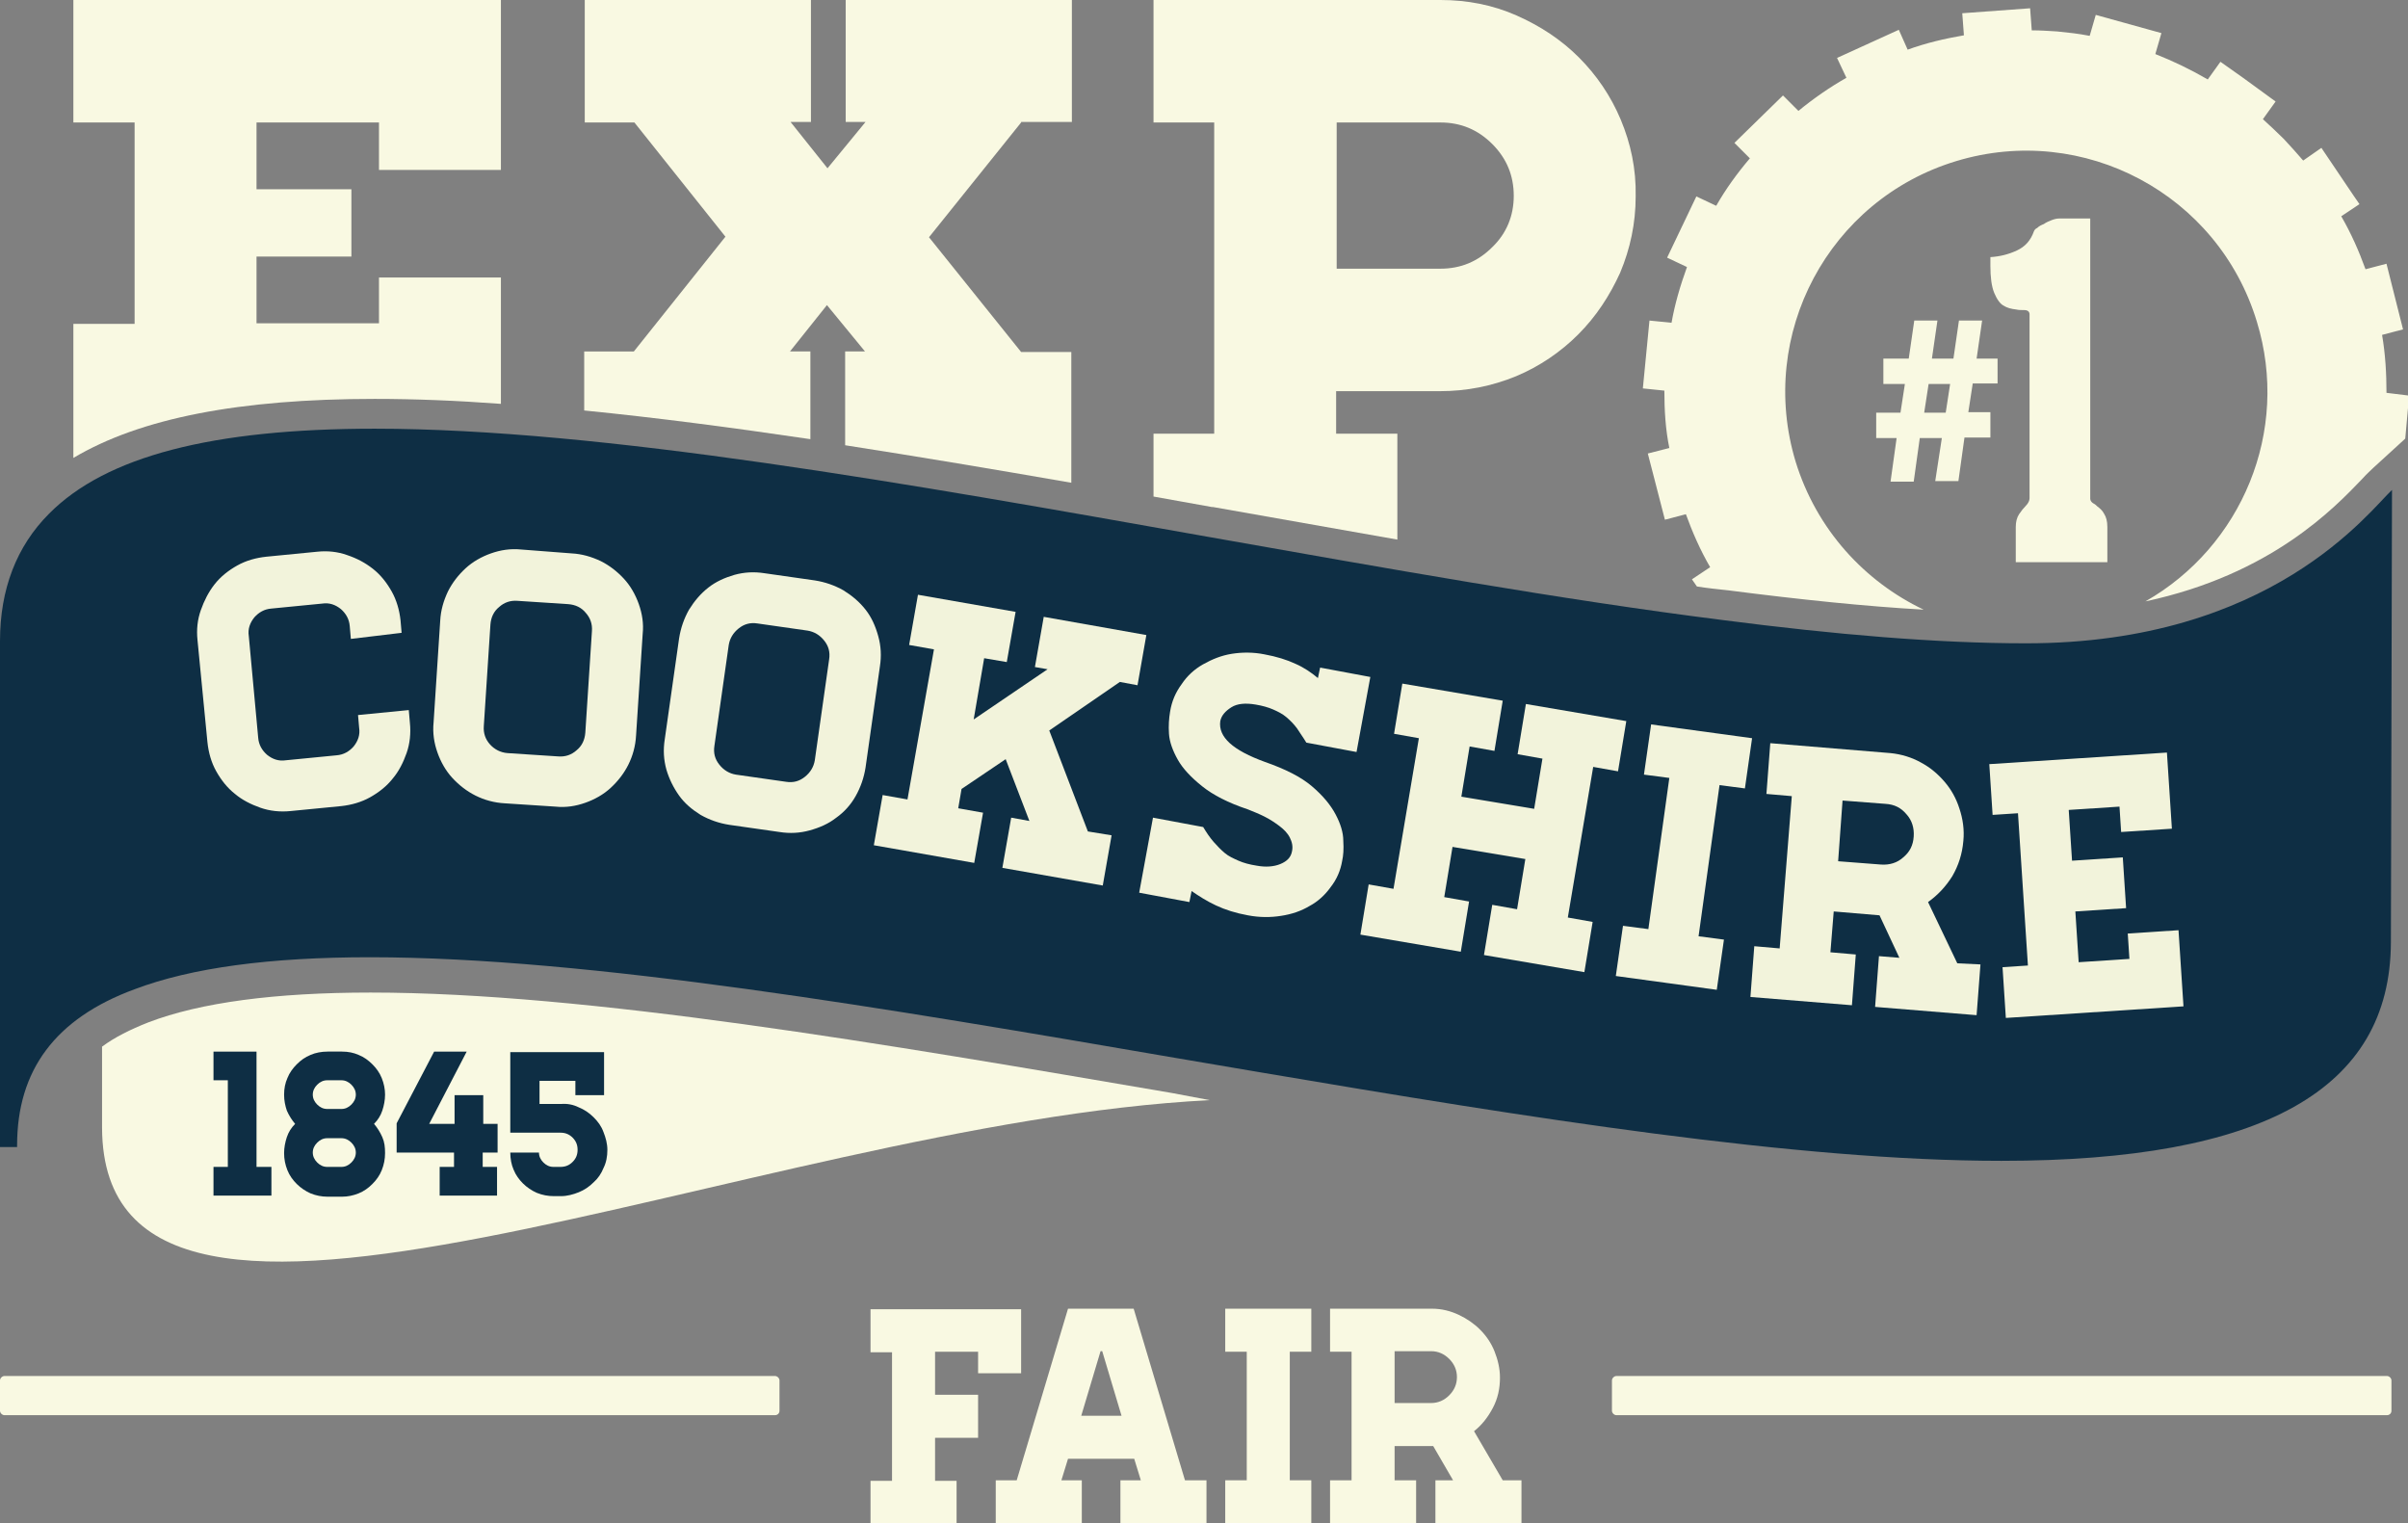
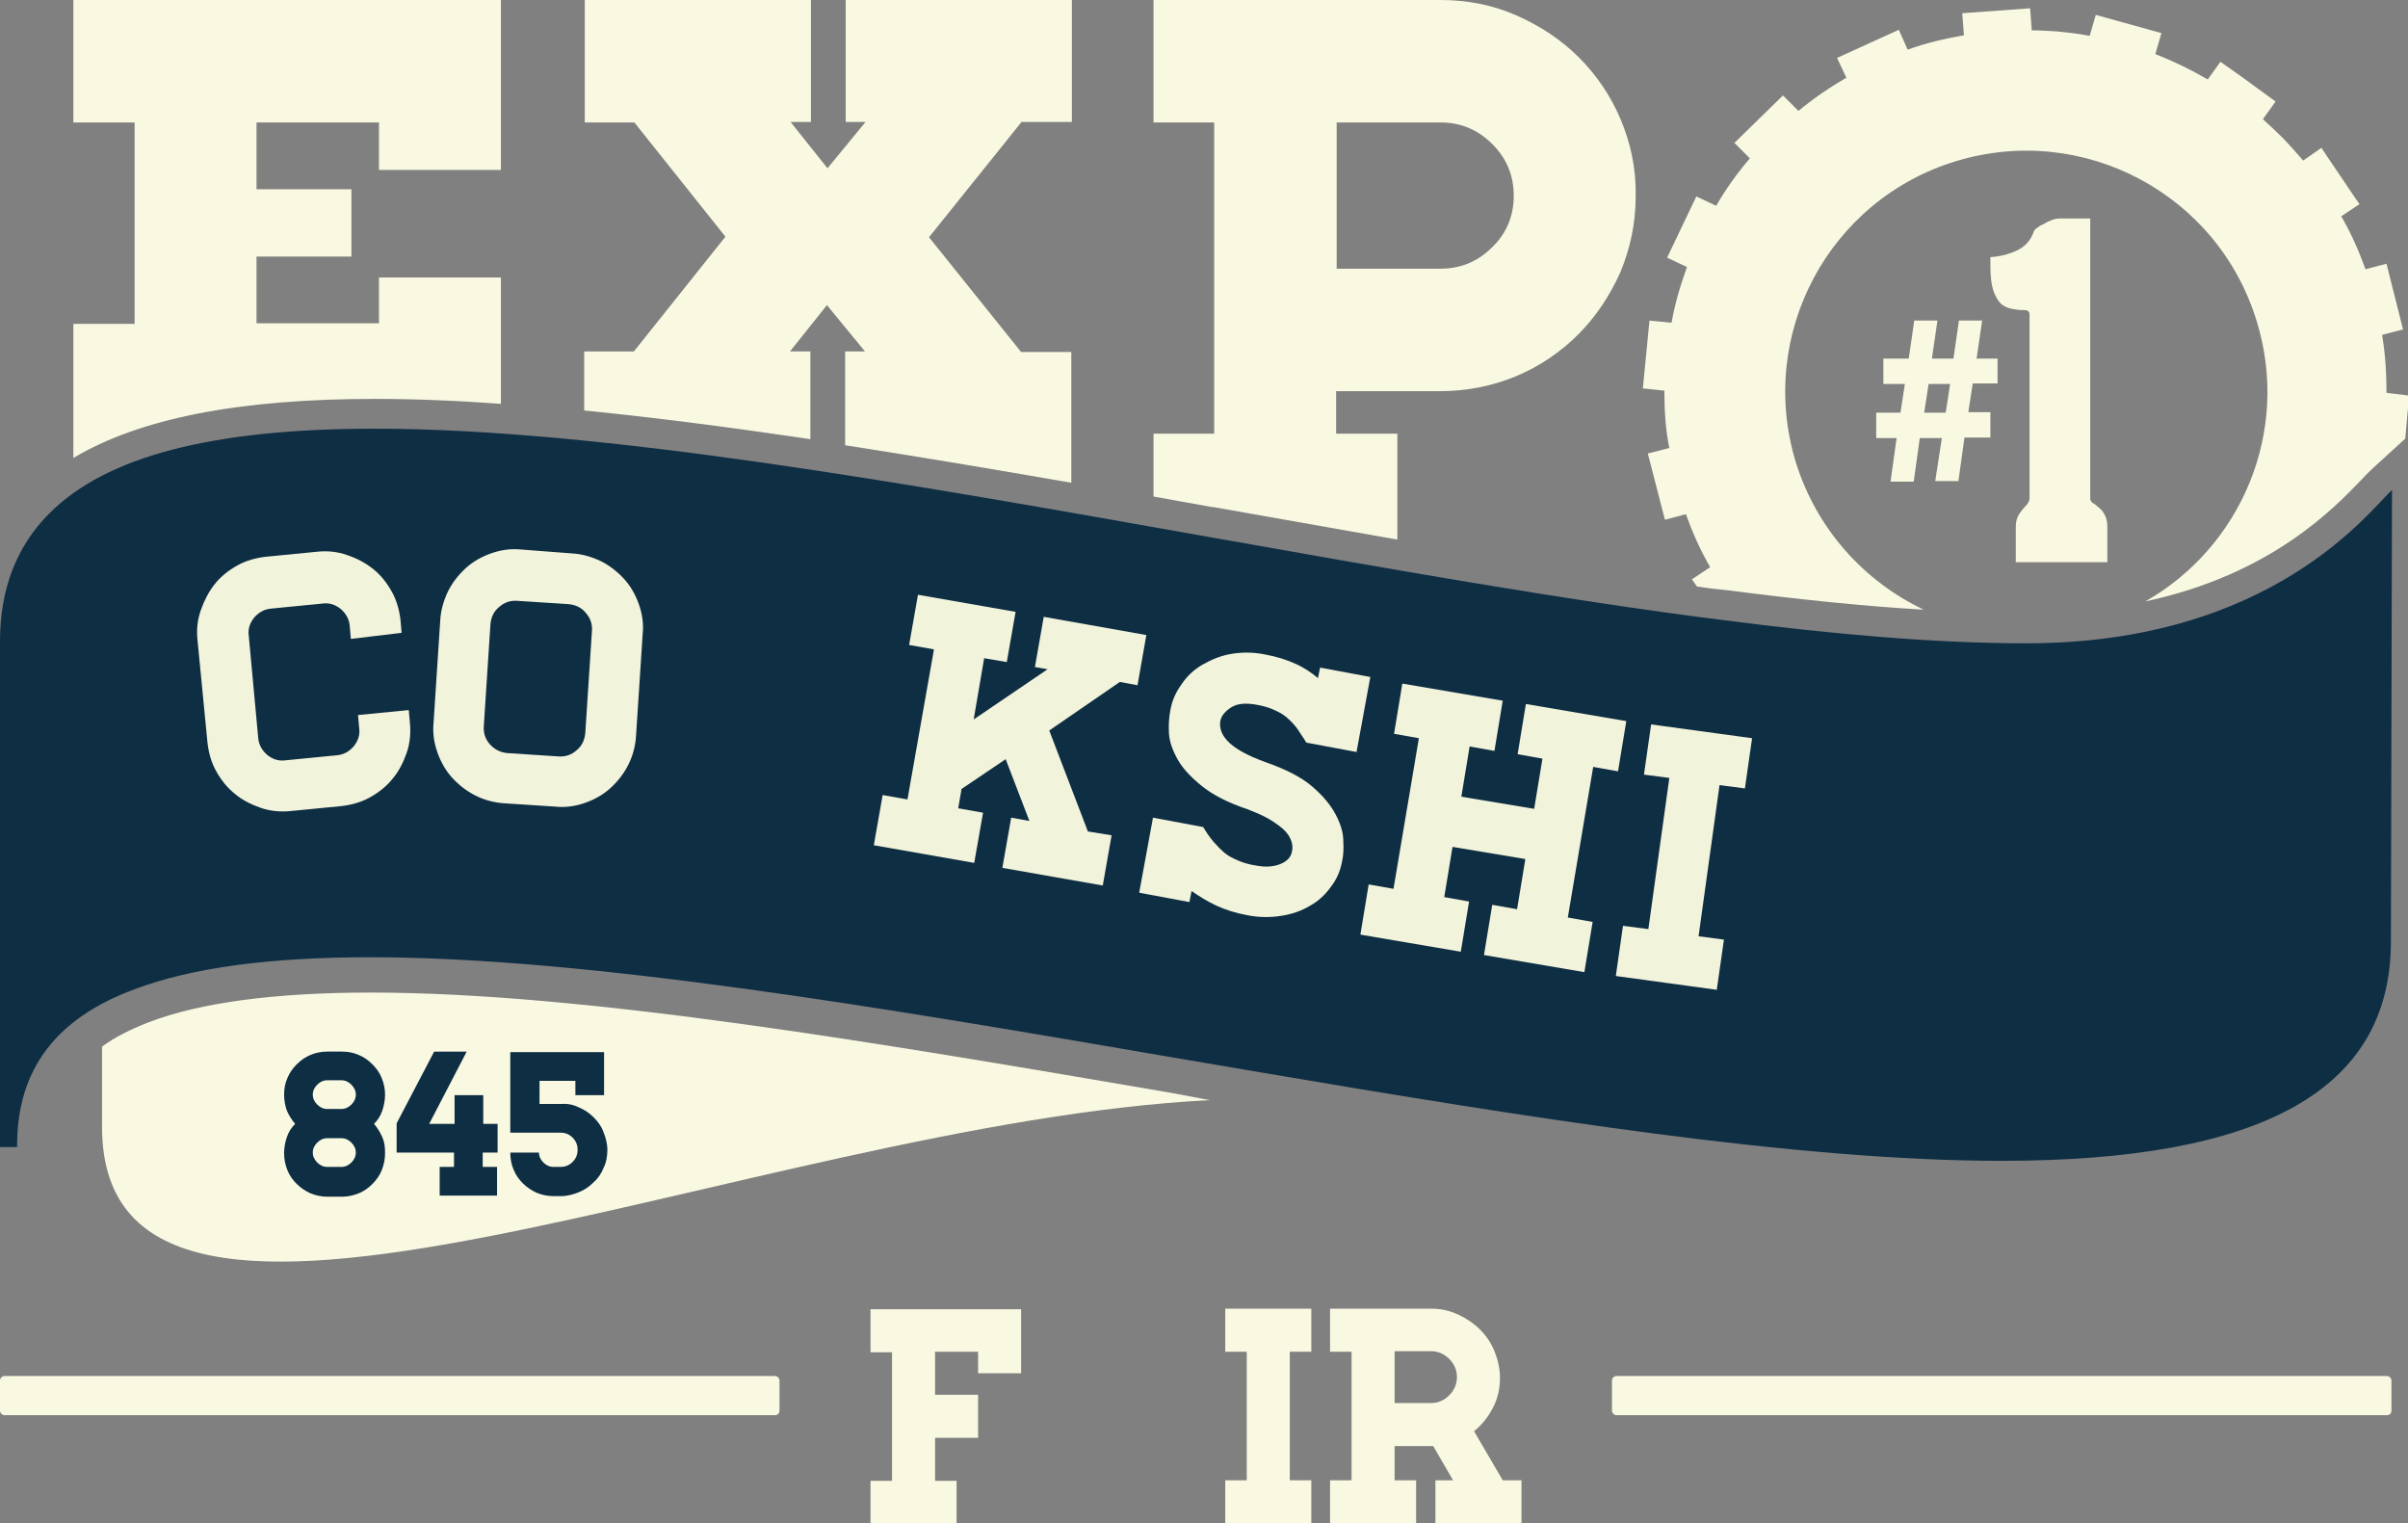
<svg xmlns="http://www.w3.org/2000/svg" version="1.1" id="Calque_1" x="0px" y="0px" viewBox="0 0 436.5 276.1" style="enable-background:new 0 0 436.5 276.1;" xml:space="preserve">
  <rect x="0" y="0" width="436.5" height="276.1" fill="#808080" stroke="none" />
  <style type="text/css">
	.st0{fill:#0F2E45;}
	.st1{fill:#0E2E44;}
	.st2{fill:none;}
	.st3{fill:#F2F3DB;}
	.st4{stroke:#000000;stroke-width:0.5;stroke-miterlimit:10;}
	.st5{fill:#F9F9E2;}
	.st6{fill:#F07E1A;}
	.st7{fill:#FFFFFF;}
	.st8{fill:#010202;}
</style>
  <g>
    <g>
      <path class="st1" d="M433.6,88.8l-0.2,82c-0.1,26.7-23.2,39.6-70.6,39.6c-37.1,0-85.7-7.8-134.1-16c-5.1-0.9-10.2-1.7-15.3-2.6    c-52.4-9-106.7-18.3-146.3-18.3c-18.2,0-32.4,1.9-42.7,5.8C10,184.6,3.1,194,3.1,207.6v0.3H0l0-91.7c0-9.4,3-17.2,8.9-23.1    c10.3-10.4,29.6-15.4,59-15.4c41.1,0,97,10,151.1,19.6c31.7,5.6,64,11.4,93.4,15.1c20.1,2.6,38.7,4.2,54.9,4.2    C411.8,116.6,429.5,92.6,433.6,88.8z" />
    </g>
    <g>
      <g>
        <g>
          <g>
            <path class="st5" d="M432.6,71.2c0-3.5-0.2-7-0.8-10.5l3.8-1l-3-11.9l-3.8,1c-1.2-3.3-2.6-6.5-4.4-9.6l3.3-2.2l-1.1-1.6       l-5.8-8.6l-3.3,2.3c-1.1-1.3-2.3-2.6-3.5-3.9c-1.2-1.2-2.5-2.4-3.8-3.6l2.3-3.2l-5.9-4.3l-4.1-2.9l-2.3,3.2       c-3.1-1.8-6.2-3.3-9.5-4.6l1.1-3.8l-11.9-3.3l-1.1,3.8c-2-0.4-3.9-0.6-5.9-0.8c-1.5-0.1-3.1-0.2-4.6-0.2L368,1.5l-12.3,0.9       l0.3,4c-3.5,0.6-6.9,1.4-10.2,2.6l-1.6-3.6l-11.2,5.1l1.7,3.6c-3,1.7-5.9,3.7-8.7,6l-2.8-2.8l-8.8,8.6l2.8,2.8       c-2.3,2.7-4.4,5.6-6.1,8.6l-3.6-1.7l-5.3,11.1l3.6,1.7c-1.2,3.3-2.2,6.7-2.8,10.1l-4-0.4l-1.2,12.3l3.9,0.4       c0,3.5,0.2,7,0.9,10.4l-3.9,1l3.1,12l3.8-1c1.2,3.3,2.6,6.5,4.4,9.6l-3.3,2.2l0.9,1.3c1.9,0.3,3.8,0.5,5.7,0.7       c13.2,1.7,24.9,2.9,35.4,3.5c-10.7-5.1-19.4-14.5-23.2-26.8c-7-23.1,6-47.5,29.1-54.5c23.1-7,47.5,6,54.5,29.1       c6.1,19.9-2.8,40.8-20.2,50.7c22.9-4.9,34.3-17,39.3-22.2c0.8-0.9,1.5-1.5,2-2l5.8-5.3l0.7-7.8L432.6,71.2z" />
          </g>
        </g>
      </g>
      <g>
        <path class="st5" d="M90.8,30.7V0H13.3v22.2h11.1v36.5H13.3v24.3c12.1-7.2,30.1-10.7,54.6-10.7c7.2,0,14.9,0.3,22.9,0.9V50.3     H68.7v8.3H46.5V46.5h17.2V34.3H46.5V22.2h22.2v8.6H90.8z" />
        <path class="st5" d="M293.8,21.7c-1.8-4.3-4.4-8.1-7.6-11.3c-3.2-3.2-7-5.7-11.3-7.6C270.6,0.9,266,0,261.1,0h-52v22.2h11v56.4     h-11v11.4c3.5,0.6,7.1,1.3,10.6,1.9l0.2,0c10.8,1.9,22,3.9,33.4,5.9V78.6h-11.1v-7.7h18.8c4.8,0,9.4-0.9,13.8-2.7     c4.3-1.8,8.1-4.4,11.3-7.6c3.2-3.2,5.7-7,7.6-11.2c1.8-4.3,2.8-8.9,2.8-13.8C296.6,30.6,295.6,26,293.8,21.7z M270.5,44.8     c-2.6,2.6-5.7,3.9-9.4,3.9h-18.8V22.2h18.8c3.7,0,6.8,1.3,9.4,3.9c2.6,2.6,3.9,5.7,3.9,9.4C274.4,39.1,273.1,42.3,270.5,44.8z" />
      </g>
      <path class="st5" d="M185.1,22.2l-16.7,20.8l16.7,20.8h9.1v23.7c-13.8-2.4-27.5-4.7-41-6.8V63.7h3.6l-6.9-8.4l-6.7,8.4h3.7v15.9    c-14.2-2.1-27.9-3.9-41-5.2c0-4.1,0-10.7,0-10.7h9l16.6-20.8L115,22.2h-9V0h41v22.1h-3.7l6.7,8.4l6.9-8.4h-3.6V0h41v22.1H185.1z" />
    </g>
    <g>
      <path class="st3" d="M63.6,115.8l-0.2-2.3c-0.1-1.3-0.7-2.3-1.6-3.1c-1-0.8-2.1-1.2-3.4-1l-9.2,0.9c-1.3,0.1-2.3,0.7-3.1,1.6    c-0.8,1-1.2,2.1-1,3.4l1.7,18.4c0.1,1.3,0.7,2.3,1.6,3.1c1,0.8,2.1,1.2,3.4,1l9.2-0.9c1.3-0.1,2.3-0.7,3.1-1.6    c0.8-1,1.2-2.1,1-3.4l-0.2-2.3l9.2-0.9l0.2,2.3c0.2,1.9,0,3.8-0.6,5.5c-0.6,1.7-1.4,3.3-2.5,4.6c-1.1,1.4-2.5,2.5-4.1,3.4    c-1.6,0.9-3.4,1.4-5.2,1.6l-9.2,0.9c-1.9,0.2-3.8,0-5.5-0.6c-1.7-0.6-3.3-1.4-4.6-2.5c-1.4-1.1-2.5-2.5-3.4-4.1    c-0.9-1.6-1.4-3.4-1.6-5.3L35.8,116c-0.2-1.9,0-3.7,0.6-5.4c0.6-1.7,1.4-3.3,2.5-4.7c1.1-1.4,2.5-2.5,4.1-3.4    c1.6-0.9,3.4-1.4,5.3-1.6l9.2-0.9c1.9-0.2,3.7,0,5.4,0.6c1.8,0.6,3.3,1.4,4.7,2.5c1.4,1.1,2.5,2.5,3.4,4.1    c0.9,1.6,1.4,3.4,1.6,5.2l0.2,2.3L63.6,115.8z" />
      <path class="st3" d="M103.6,100.3c1.9,0.1,3.6,0.6,5.3,1.4c1.6,0.8,3,1.9,4.2,3.2s2.1,2.9,2.7,4.6c0.6,1.7,0.9,3.5,0.7,5.4    l-1.2,18.4c-0.1,1.9-0.6,3.7-1.4,5.3c-0.8,1.6-1.9,3-3.2,4.2c-1.3,1.2-2.9,2.1-4.6,2.7c-1.7,0.6-3.5,0.9-5.4,0.7l-9.2-0.6    c-1.9-0.1-3.7-0.6-5.3-1.4c-1.6-0.8-3-1.9-4.2-3.2c-1.2-1.3-2.1-2.9-2.7-4.6c-0.6-1.7-0.9-3.5-0.7-5.5l1.2-18.4    c0.1-1.9,0.6-3.6,1.4-5.3c0.8-1.6,1.9-3,3.2-4.2c1.3-1.2,2.9-2.1,4.6-2.7c1.7-0.6,3.5-0.9,5.5-0.7L103.6,100.3z M107.3,114.4    c0.1-1.3-0.3-2.4-1.1-3.3c-0.8-1-1.9-1.5-3.2-1.6l-9.2-0.6c-1.3-0.1-2.4,0.3-3.3,1.1c-1,0.8-1.5,1.9-1.6,3.2l-1.2,18.4    c-0.1,1.3,0.3,2.4,1.1,3.3s1.9,1.5,3.2,1.6l9.2,0.6c1.3,0.1,2.4-0.3,3.3-1.1c1-0.8,1.5-1.9,1.6-3.2L107.3,114.4z" />
-       <path class="st3" d="M147.7,105.2c1.9,0.3,3.6,0.9,5.2,1.8c1.6,1,2.9,2.1,4,3.5c1.1,1.4,1.8,3,2.3,4.8c0.5,1.8,0.6,3.6,0.3,5.5    l-2.6,18.3c-0.3,1.9-0.9,3.6-1.8,5.2c-0.9,1.6-2.1,2.9-3.5,3.9c-1.4,1.1-3,1.8-4.8,2.3c-1.8,0.5-3.6,0.6-5.5,0.3l-9.1-1.3    c-1.9-0.3-3.6-0.9-5.2-1.8c-1.6-1-2.9-2.1-3.9-3.5s-1.8-3-2.3-4.7c-0.5-1.8-0.6-3.6-0.3-5.5l2.6-18.3c0.3-1.9,0.9-3.6,1.8-5.2    c1-1.6,2.1-2.9,3.5-4c1.4-1.1,3-1.8,4.7-2.3c1.8-0.5,3.6-0.6,5.5-0.3L147.7,105.2z M150.3,119.5c0.2-1.3-0.1-2.4-0.9-3.4    c-0.8-1-1.8-1.6-3-1.8l-9.1-1.3c-1.3-0.2-2.4,0.1-3.4,0.9c-1,0.8-1.6,1.8-1.8,3l-2.6,18.3c-0.2,1.3,0.1,2.4,0.9,3.4    c0.8,1,1.8,1.6,3,1.8l9.1,1.3c1.3,0.2,2.4-0.1,3.4-0.9c1-0.8,1.6-1.8,1.8-3L150.3,119.5z" />
      <path class="st3" d="M190.2,132.4l7,18.3l4.3,0.7l-1.6,9.1l-18.2-3.2l1.6-9.1l3.3,0.6l-4.3-11.2l-8,5.4l-0.6,3.5l4.5,0.8l-1.6,9.1    l-18.2-3.2l1.6-9.1l4.5,0.8l4.8-27.2l-4.5-0.8l1.6-9.1l17.7,3.1l-1.6,9.1l-4.1-0.7l-1.9,11.1l13.4-9.1l-2.3-0.4l1.6-9.1l18.6,3.3    l-1.6,9.1l-3.2-0.6L190.2,132.4z" />
      <path class="st3" d="M229.3,138.1c3.7,1.3,6.5,2.7,8.5,4.4c2,1.7,3.4,3.4,4.3,5.1c0.9,1.7,1.4,3.3,1.4,4.8c0.1,1.5,0,2.7-0.2,3.6    c-0.3,1.8-1,3.4-2.1,4.8c-1,1.4-2.3,2.6-3.8,3.4c-1.5,0.9-3.2,1.5-5.2,1.8c-1.9,0.3-3.9,0.3-6-0.1c-2.2-0.4-4.1-1-5.8-1.8    c-1.7-0.8-3.1-1.7-4.4-2.6l-0.4,2l-9.1-1.7l2.5-13.6l9.1,1.7c0.6,1,1.2,1.9,1.9,2.7s1.3,1.4,2,2c0.7,0.6,1.6,1,2.5,1.4    c0.9,0.4,2,0.7,3.3,0.9c1.6,0.3,3.1,0.2,4.3-0.3c1.2-0.5,1.9-1.2,2.1-2.3c0.2-0.9,0-1.7-0.4-2.5c-0.4-0.8-1.1-1.5-1.9-2.1    c-0.8-0.6-1.7-1.2-2.7-1.7c-1-0.5-2-0.9-3-1.3c-3.6-1.2-6.3-2.6-8.3-4.2c-2-1.6-3.5-3.2-4.4-4.8c-0.9-1.6-1.5-3.2-1.6-4.7    c-0.1-1.5,0-2.8,0.2-4c0.3-1.9,1-3.5,2.1-5c1-1.5,2.3-2.7,3.9-3.6c1.6-0.9,3.3-1.6,5.2-1.9c1.9-0.3,3.9-0.3,5.9,0.1    c2.2,0.4,4.1,1,5.6,1.7c1.6,0.7,2.9,1.6,4.1,2.6l0.4-1.9l9.1,1.7l-2.5,13.6l-9.1-1.7c-0.6-1-1.2-1.8-1.7-2.6    c-0.6-0.8-1.2-1.4-1.9-2c-0.7-0.6-1.5-1-2.4-1.4c-0.9-0.4-2-0.7-3.2-0.9c-1.8-0.3-3.3-0.2-4.4,0.5c-1.1,0.7-1.8,1.5-2,2.5    C220.8,133.6,223.5,136,229.3,138.1z" />
      <path class="st3" d="M284.2,166.3l4.5,0.8l-1.5,9.1l-18.2-3.1l1.5-9.1l4.5,0.8l1.5-9.1l-13.2-2.2l-1.5,9.1l4.5,0.8l-1.5,9.1    l-18.2-3.1l1.5-9.1l4.5,0.8l4.6-27.3l-4.5-0.8l1.5-9.1l18.2,3.1l-1.5,9.1l-4.5-0.8l-1.5,9.1l13.2,2.2l1.5-9.1l-4.5-0.8l1.5-9.1    l18.2,3.1l-1.5,9.1l-4.5-0.8L284.2,166.3z" />
      <path class="st3" d="M307.9,169.7l4.6,0.6l-1.3,9.1l-18.3-2.5l1.3-9.1l4.6,0.6l3.8-27.4l-4.6-0.6l1.3-9.1l18.3,2.5l-1.3,9.1    l-4.6-0.6L307.9,169.7z" />
-       <path class="st3" d="M359,174.8l-0.7,9.2l-18.4-1.5l0.7-9.2l3.7,0.3l-3.6-7.7l-8.3-0.7l-0.6,7.4l4.6,0.4l-0.7,9.2l-18.4-1.5    l0.7-9.2l4.6,0.4l2.2-27.6l-4.6-0.4l0.7-9.2l21.8,1.8c2,0.2,3.9,0.8,5.5,1.7c1.7,0.9,3.1,2.1,4.3,3.5c1.2,1.4,2.1,3,2.7,4.9    c0.6,1.8,0.9,3.8,0.7,5.8c-0.2,2.4-0.9,4.5-2,6.4c-1.2,1.9-2.6,3.4-4.4,4.7l5.3,11.1L359,174.8z M333.2,156.1l7.8,0.6    c1.5,0.1,2.9-0.3,4-1.3c1.2-1,1.8-2.2,1.9-3.8c0.1-1.5-0.3-2.9-1.3-4c-1-1.2-2.2-1.8-3.8-1.9l-7.8-0.6L333.2,156.1z" />
-       <path class="st3" d="M392.8,136.4l0.9,13.8l-9.2,0.6l-0.3-4.6l-9.2,0.6l0.6,9.2l9.2-0.6l0.6,9.2l-9.2,0.6l0.6,9.2l9.2-0.6    l-0.3-4.6l9.2-0.6l0.9,13.8l-32.2,2.1l-0.6-9.2l4.6-0.3l-1.8-27.6l-4.6,0.3l-0.6-9.2L392.8,136.4z" />
    </g>
    <g>
      <g>
        <path class="st5" d="M185.1,237.2v11.7h-7.8v-3.9h-7.8v7.8h7.8v7.8h-7.8v7.8h3.9v7.8h-15.6v-7.8h3.9v-23.3h-3.9v-7.8H185.1z" />
-         <path class="st5" d="M218.7,268.3v7.8h-15.6v-7.8h3.7l-1.2-3.9h-12l-1.2,3.9h3.7v7.8h-15.6v-7.8h3.8l9.3-31.1h11.9l9.3,31.1     H218.7z M203.3,256.6l-3.5-11.7h-0.3l-3.5,11.7H203.3z" />
        <path class="st5" d="M233.8,268.3h3.9v7.8h-15.6v-7.8h3.9v-23.3h-3.9v-7.8h15.6v7.8h-3.9V268.3z" />
        <path class="st5" d="M275.8,268.3v7.8h-15.6v-7.8h3.2l-3.6-6.2h-7v6.2h3.9v7.8h-15.6v-7.8h3.9v-23.3h-3.9v-7.8h18.5     c1.7,0,3.3,0.4,4.8,1.1c1.5,0.7,2.8,1.6,3.9,2.7c1.1,1.1,2,2.4,2.6,3.9c0.6,1.5,1,3.1,1,4.8c0,2-0.4,3.8-1.3,5.5s-2,3.1-3.4,4.2     l5.2,8.9H275.8z M252.8,254.3h6.6c1.3,0,2.4-0.5,3.3-1.4c0.9-0.9,1.4-2,1.4-3.3c0-1.3-0.5-2.4-1.4-3.3c-0.9-0.9-2-1.4-3.3-1.4     h-6.6V254.3z" />
      </g>
      <path class="st5" d="M432.7,256.5H293c-0.4,0-0.8-0.4-0.8-0.8v-5.5c0-0.4,0.4-0.8,0.8-0.8h139.7c0.4,0,0.8,0.4,0.8,0.8v5.5    C433.5,256.2,433.1,256.5,432.7,256.5z" />
      <path class="st5" d="M140.5,256.5H0.8c-0.4,0-0.8-0.4-0.8-0.8l0-5.5c0-0.4,0.4-0.8,0.8-0.8h139.7c0.4,0,0.8,0.4,0.8,0.8v5.5    C141.3,256.2,140.9,256.5,140.5,256.5z" />
    </g>
    <g>
      <path class="st1" d="M423,104.1l0.3,0.1c-0.2,0.1-0.4,0.3-0.6,0.5C422.7,104.5,422.8,104.3,423,104.1z" />
    </g>
    <path class="st5" d="M219.3,199.4c-83.2,4.2-200.6,60.4-200.8,5l0-14.7c2.3-1.7,5.1-3.1,8.4-4.4c9.4-3.6,23-5.4,40.3-5.4   c39.2,0,93.1,9.3,145.2,18.2L219.3,199.4z" />
    <g>
      <g>
-         <path class="st1" d="M49.2,211.5v5.2H38.7v-5.2h2.6v-15.7h-2.6v-5.2h7.8v20.9H49.2z" />
-       </g>
+         </g>
      <g>
        <path class="st1" d="M69.8,198.4c0,1-0.2,2-0.5,2.9c-0.3,0.9-0.8,1.7-1.5,2.4c0.6,0.7,1.1,1.5,1.5,2.4s0.5,1.8,0.5,2.9     c0,1.1-0.2,2.1-0.6,3.1s-1,1.8-1.7,2.5c-0.7,0.7-1.5,1.3-2.5,1.7c-1,0.4-2,0.6-3,0.6h-2.6c-1.1,0-2.1-0.2-3.1-0.6     c-0.9-0.4-1.8-1-2.5-1.7c-0.7-0.7-1.3-1.5-1.7-2.5s-0.6-2-0.6-3.1c0-1,0.2-2,0.5-2.9s0.8-1.7,1.5-2.4c-0.6-0.7-1.1-1.5-1.5-2.4     c-0.3-0.9-0.5-1.8-0.5-2.9c0-1.1,0.2-2.1,0.6-3c0.4-1,1-1.8,1.7-2.5c0.7-0.7,1.5-1.3,2.5-1.7c0.9-0.4,2-0.6,3.1-0.6h2.6     c1.1,0,2.1,0.2,3,0.6c1,0.4,1.8,1,2.5,1.7c0.7,0.7,1.3,1.5,1.7,2.5C69.6,196.4,69.8,197.4,69.8,198.4z M59.3,195.8     c-0.7,0-1.3,0.3-1.8,0.8c-0.5,0.5-0.8,1.1-0.8,1.8c0,0.7,0.3,1.3,0.8,1.8c0.5,0.5,1.1,0.8,1.8,0.8h2.6c0.7,0,1.3-0.3,1.8-0.8     c0.5-0.5,0.8-1.1,0.8-1.8c0-0.7-0.3-1.3-0.8-1.8c-0.5-0.5-1.1-0.8-1.8-0.8H59.3z M61.9,211.5c0.7,0,1.3-0.3,1.8-0.8     c0.5-0.5,0.8-1.1,0.8-1.8c0-0.7-0.3-1.3-0.8-1.8c-0.5-0.5-1.1-0.8-1.8-0.8h-2.6c-0.7,0-1.3,0.3-1.8,0.8c-0.5,0.5-0.8,1.1-0.8,1.8     c0,0.7,0.3,1.3,0.8,1.8c0.5,0.5,1.1,0.8,1.8,0.8H61.9z" />
      </g>
      <g>
        <path class="st1" d="M87.5,208.9v2.6h2.6v5.2H79.7v-5.2h2.6v-2.6H71.9v-5.3l6.8-13h5.9l-6.8,13.1h4.6v-5.2h5.2v5.2h2.6v5.2H87.5z     " />
      </g>
      <g>
        <path class="st1" d="M104.9,200.7c1,0.4,1.9,1,2.7,1.8c0.8,0.8,1.4,1.6,1.8,2.7c0.4,1,0.7,2.1,0.7,3.2c0,1.2-0.2,2.3-0.7,3.3     c-0.4,1-1,1.9-1.8,2.6c-0.8,0.8-1.7,1.4-2.7,1.8c-1,0.4-2.1,0.7-3.2,0.7h-1.3c-1.1,0-2.1-0.2-3.1-0.6c-0.9-0.4-1.8-1-2.5-1.7     c-0.7-0.7-1.3-1.5-1.7-2.5c-0.4-0.9-0.6-2-0.6-3.1h5.2c0,0.7,0.3,1.3,0.8,1.8c0.5,0.5,1.1,0.8,1.8,0.8h1.3c0.9,0,1.6-0.3,2.2-0.9     c0.6-0.6,0.9-1.3,0.9-2.2c0-0.9-0.3-1.6-0.9-2.2c-0.6-0.6-1.3-0.9-2.2-0.9h-9.1v-14.6h17v7.8h-5.2v-2.6h-6.5v4.2h3.9     C102.8,200,103.9,200.2,104.9,200.7z" />
      </g>
    </g>
  </g>
  <g>
    <path class="st5" d="M352,79.4H348l-1.1,7.9h-4.2l1.1-7.9h-3.7v-4.6h4.4l0.8-5.2h-3.9V65h4.6l1-6.9h4.2l-1,6.9h3.9l1-6.9h4.2   l-1,6.9h3.8v4.5h-4.5l-0.8,5.2h4v4.6h-4.7l-1.1,7.9h-4.2L352,79.4z M348.8,74.8h3.9l0.8-5.2h-3.9L348.8,74.8z" />
    <path class="st5" d="M380.2,91.8c0.4,0.3,0.9,0.7,1.2,1.3c0.4,0.6,0.6,1.4,0.6,2.4v6.4h-3h-11h-2.6v-6.4c0-0.9,0.2-1.7,0.6-2.3   s0.8-1.1,1.2-1.5c0.5-0.5,0.7-1,0.7-1.4V57c0-0.5-0.3-0.8-1-0.8c-0.5,0-1,0-1.4-0.1c-0.9-0.1-1.7-0.3-2.3-0.7   c-0.6-0.3-1.2-1.1-1.7-2.3s-0.7-2.9-0.7-4.9v-1.6c1.7-0.1,3.3-0.5,4.8-1.2c1.5-0.7,2.5-1.8,3.1-3.5c0.1-0.2,0.2-0.4,0.6-0.6   c0.3-0.3,0.7-0.5,1.2-0.7c0.4-0.3,0.9-0.5,1.4-0.7c0.5-0.2,1-0.3,1.4-0.3h3.8h1.8V45v45.4c0,0.3,0.2,0.6,0.5,0.8   C379.8,91.4,380,91.6,380.2,91.8z" />
  </g>
</svg>